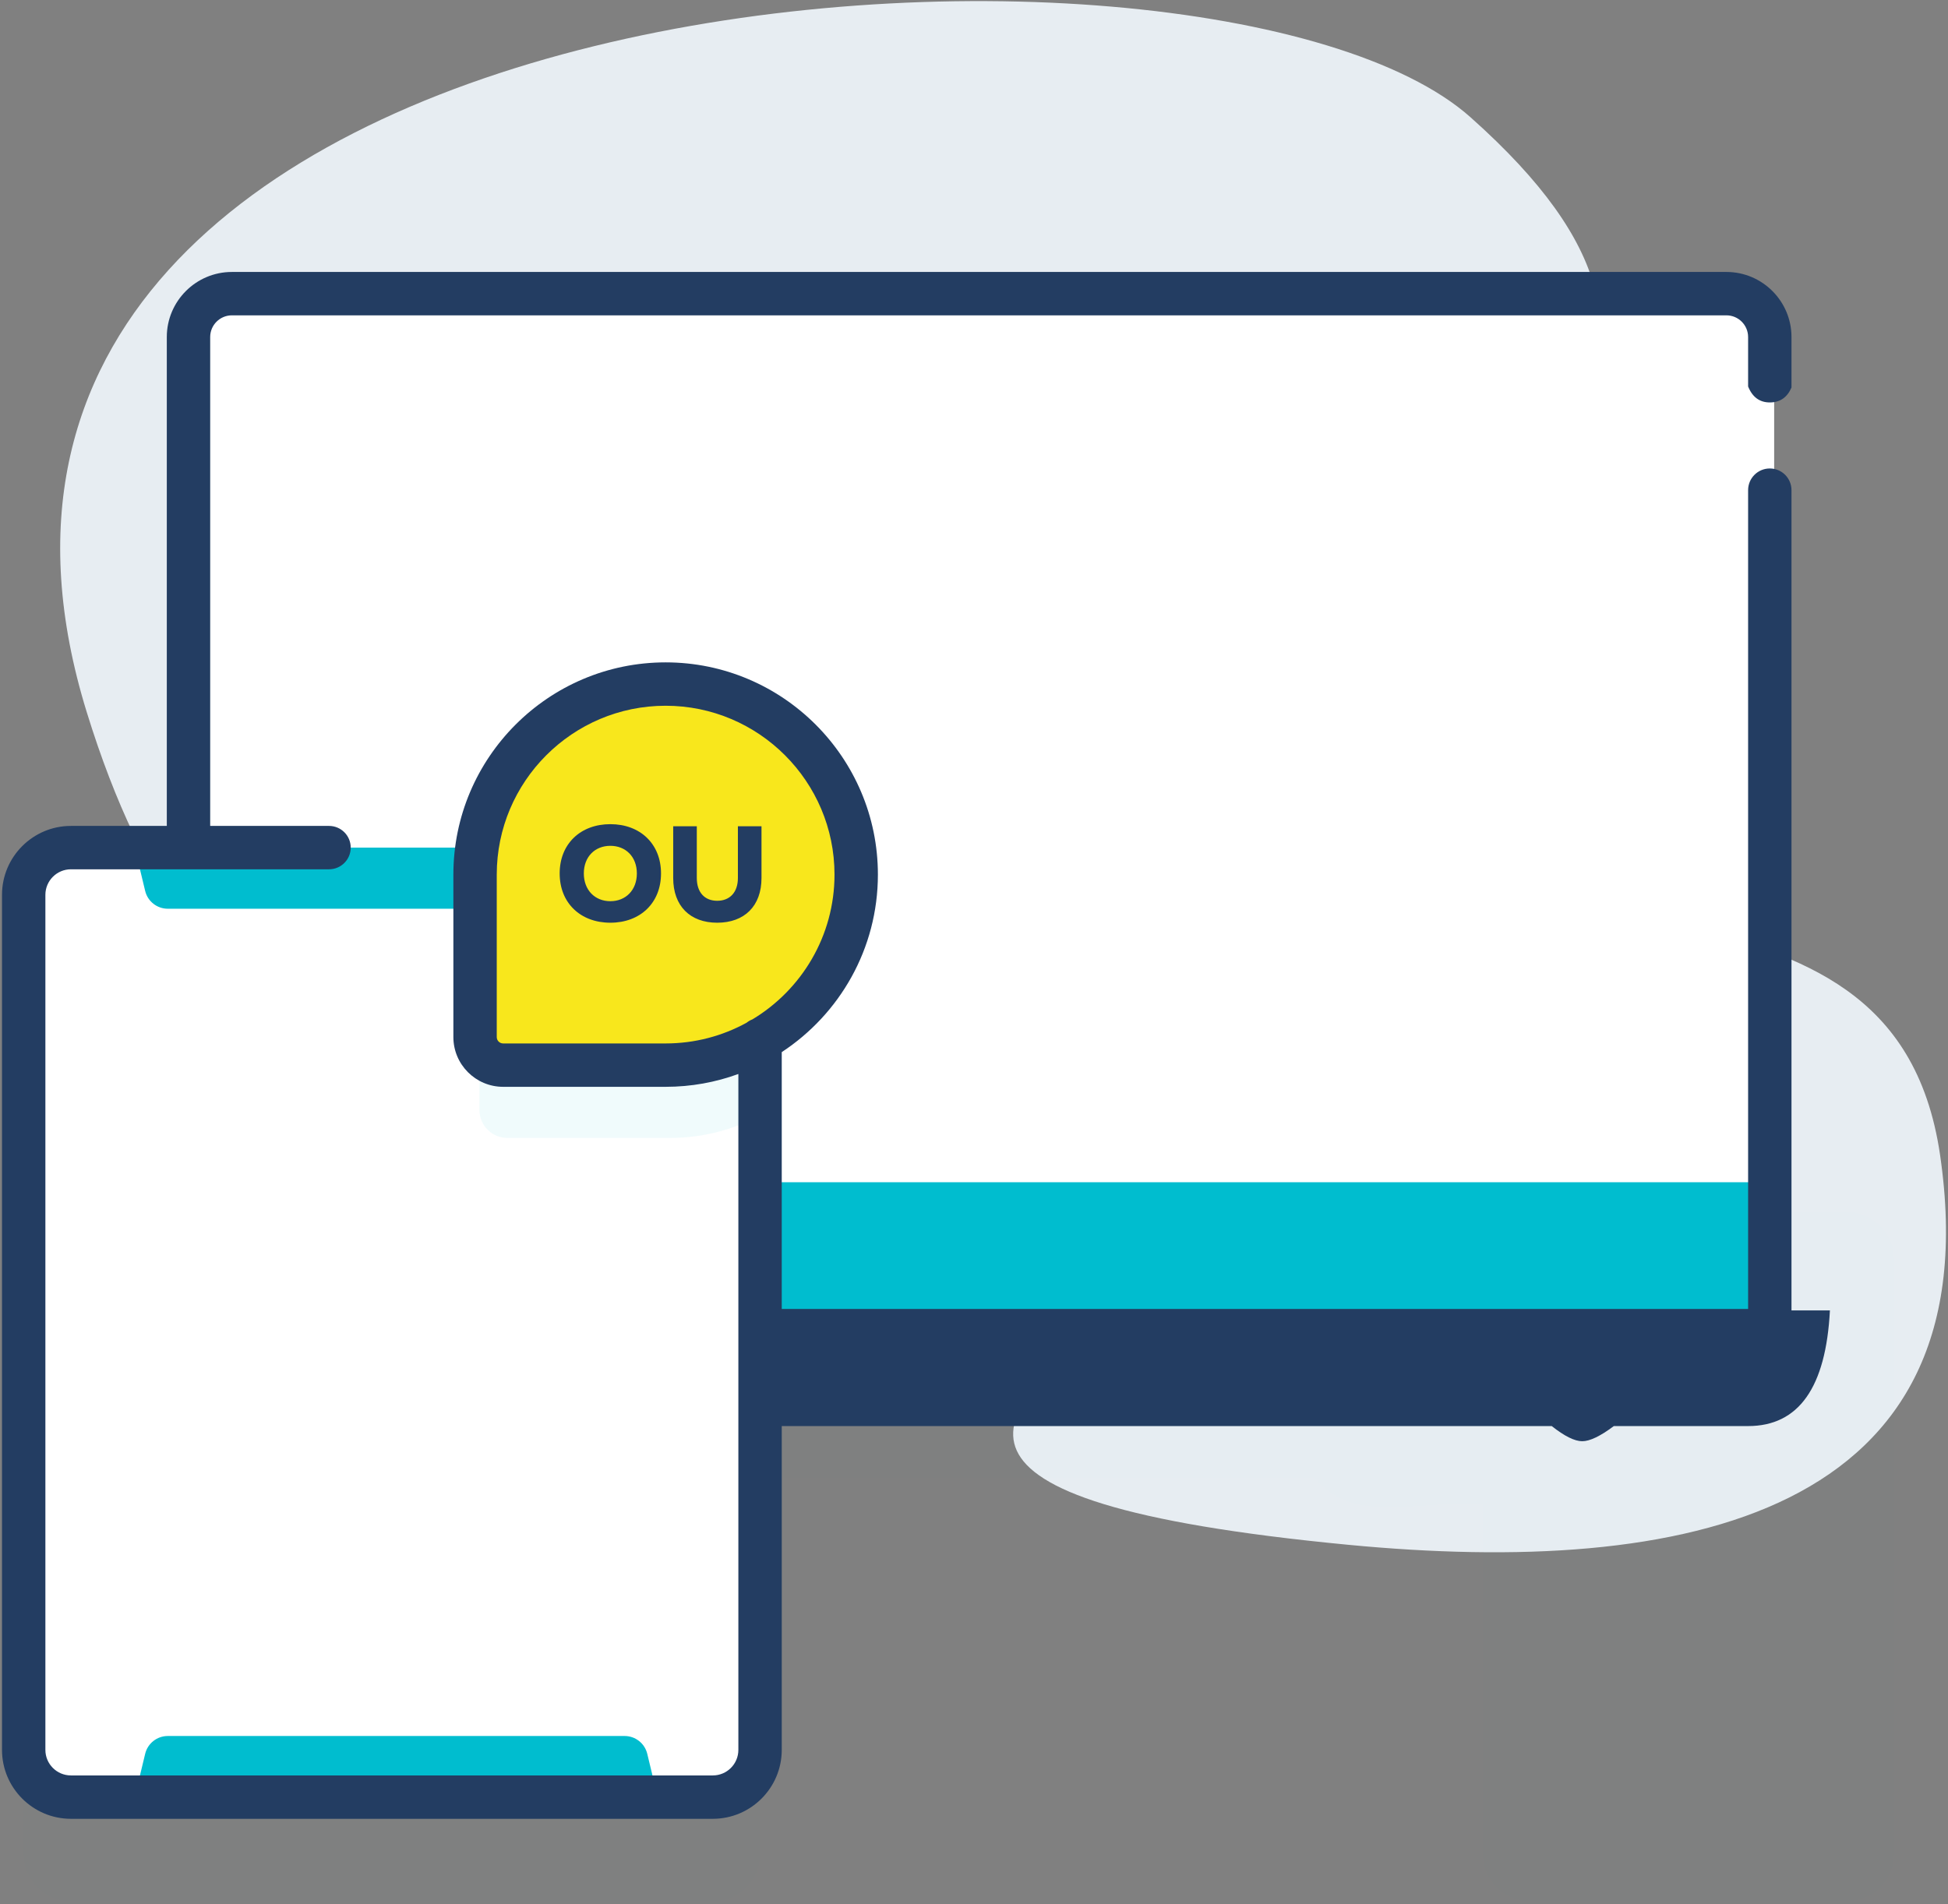
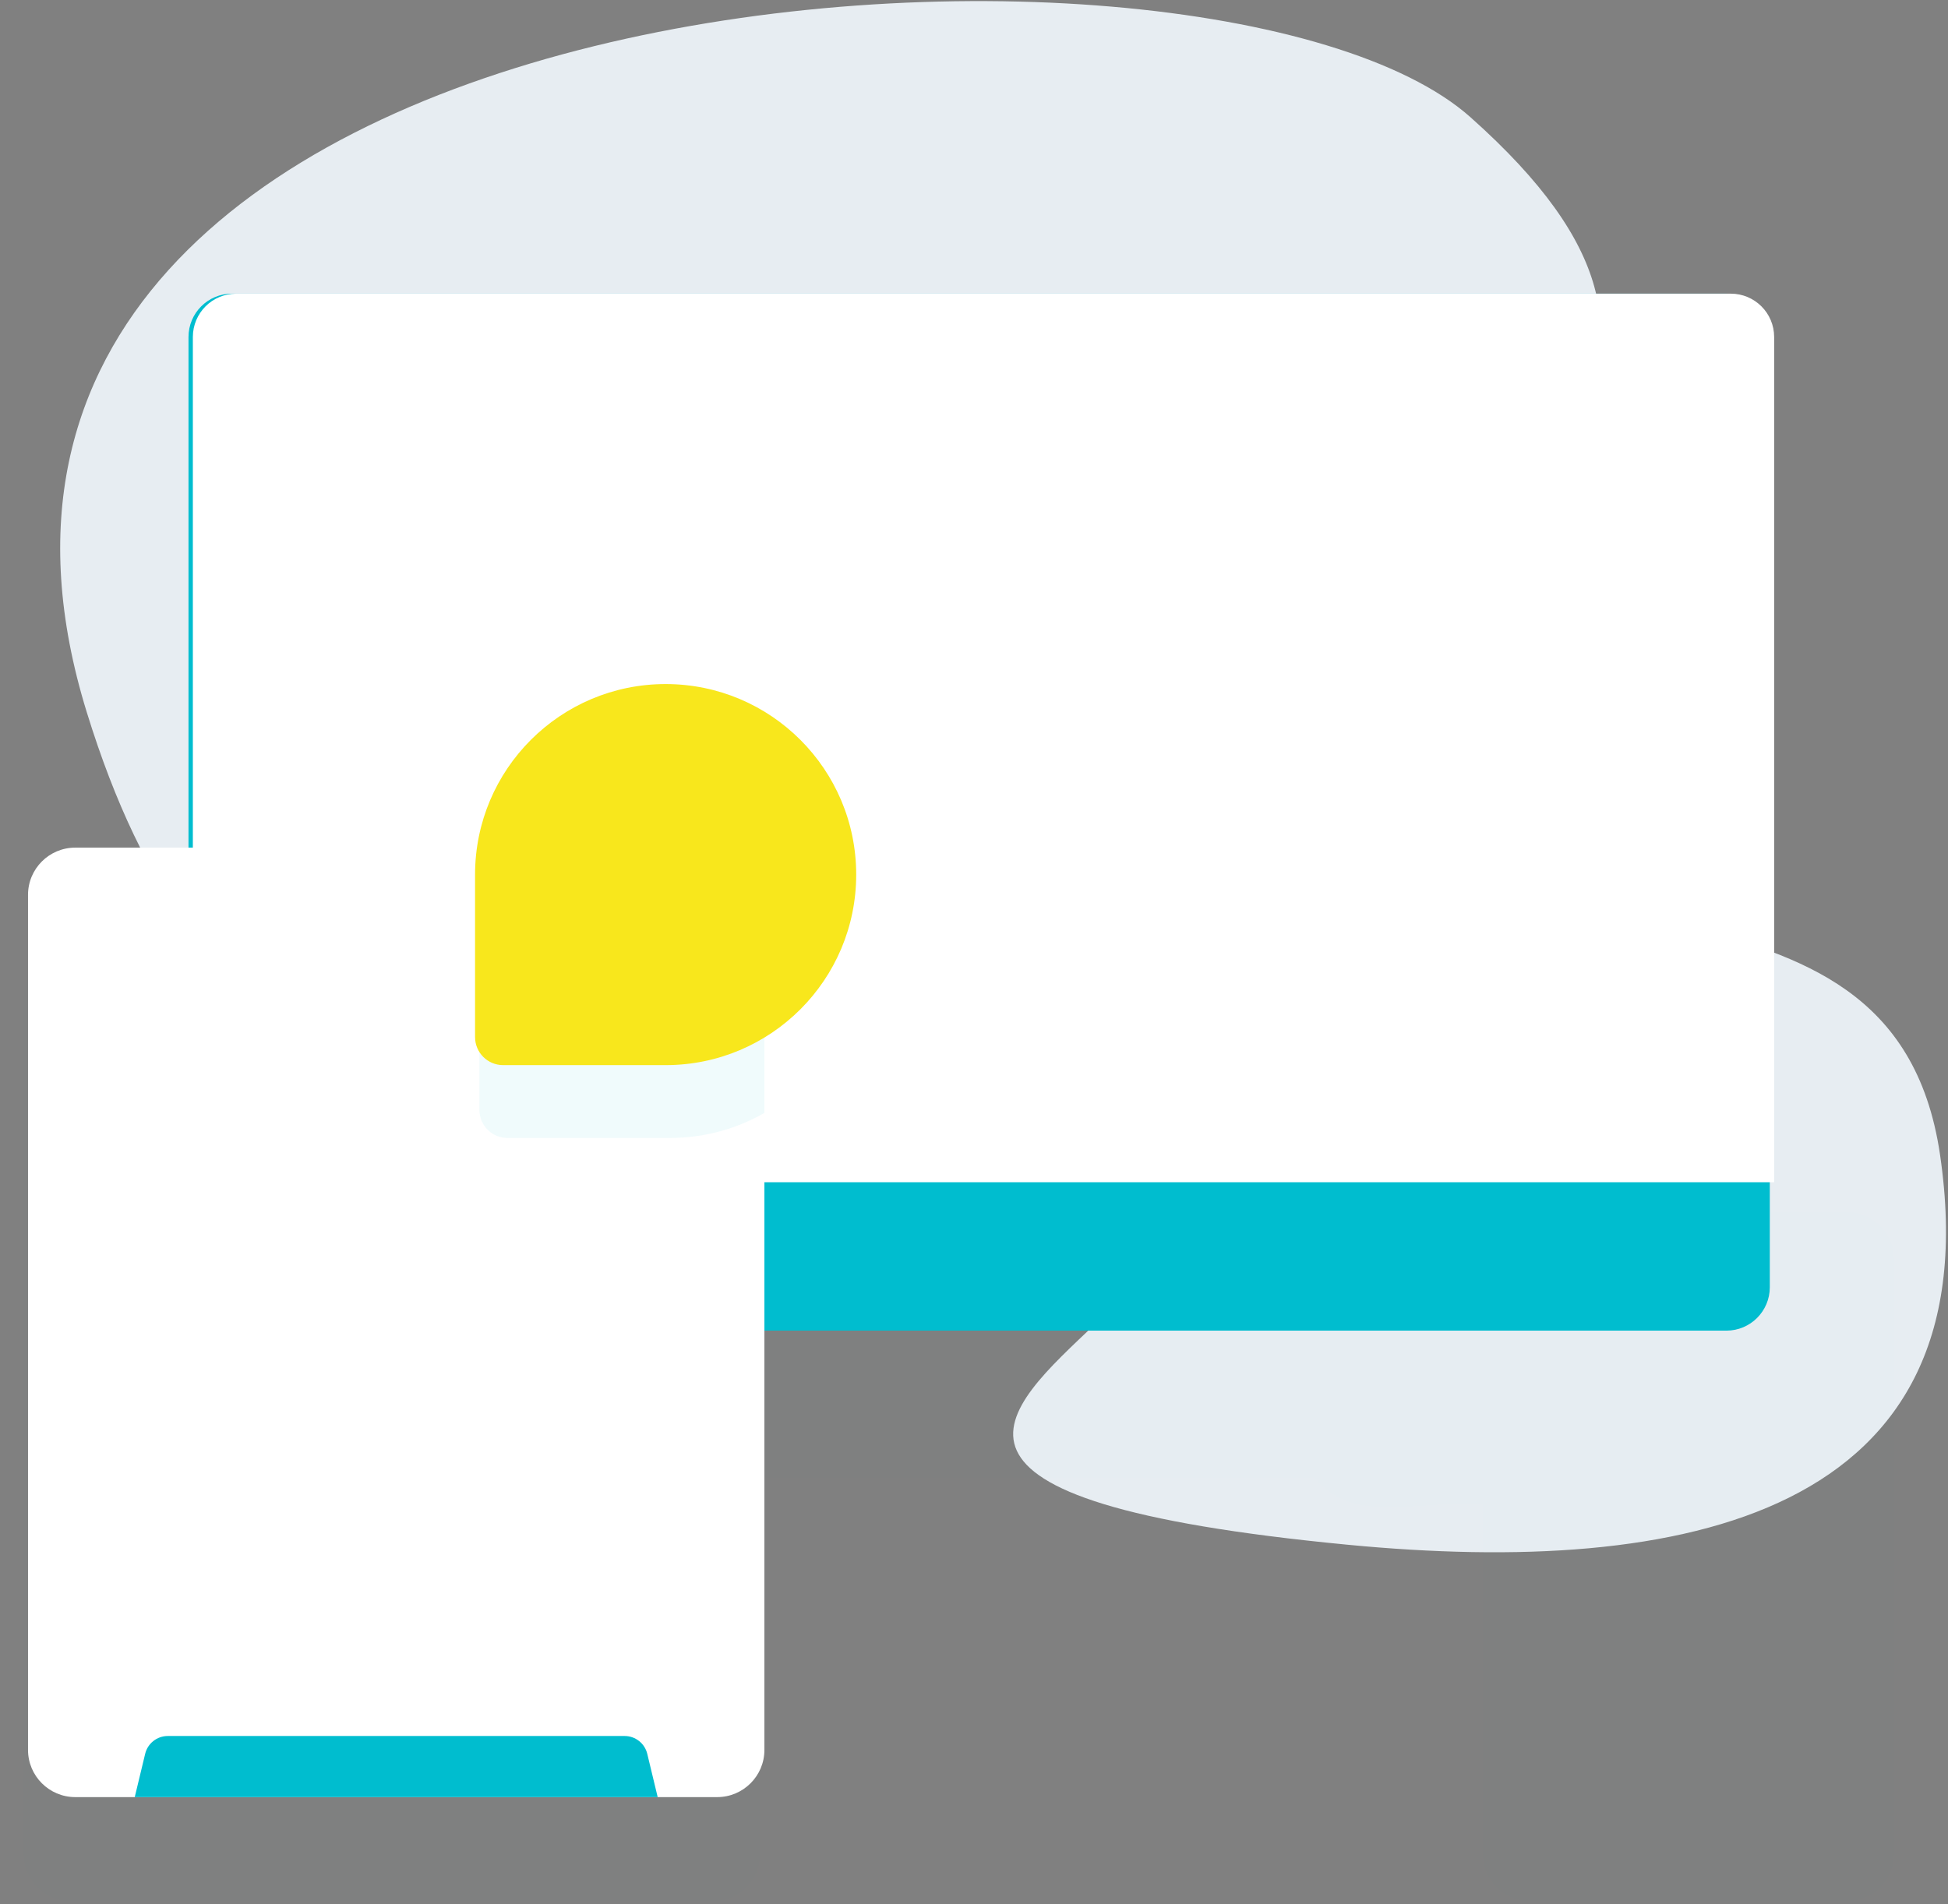
<svg xmlns="http://www.w3.org/2000/svg" width="449px" height="439px" viewBox="0 0 449 439" version="1.1">
  <rect x="0" y="0" width="449" height="439" fill="#808080" stroke="none" />
  <title>assurance-mobile-devices-laptop-tablet</title>
  <desc>Created with Sketch.</desc>
  <defs>
    <linearGradient x1="7.036%" y1="50%" x2="98.266%" y2="50%" id="linearGradient-1">
      <stop stop-color="#E7EDF2" offset="0%" />
      <stop stop-color="#E7EDF2" offset="100%" />
    </linearGradient>
  </defs>
  <g id="Page-1" stroke="none" stroke-width="1" fill="none" fill-rule="evenodd">
    <g id="Desktop-HD-Copy" transform="translate(-2372, -202)">
      <g id="assurance-mobile-devices-laptop-tablet" transform="translate(2372, 202)">
        <path d="M19.987,164.15 C46.242,249.157 93.497,253.568 167.853,258.116 C412.72,273.094 101.023,336.011 310.722,356.129 C387.858,363.529 459.368,349.58 447.17,266.245 C436.063,190.366 338.988,235.056 338.933,164.15 C338.89,108.205 406.521,87.171 338.933,27.027 C278.684,-26.585 -33.401,-8.704 19.987,164.15 Z" id="Shape" fill="url(#linearGradient-1)" fill-rule="nonzero" />
        <path d="M407.926,101.698 C407.926,96.175 403.449,91.698 397.926,91.698 L53.447,91.698 C47.924,91.698 43.447,96.175 43.447,101.698 L43.447,219.41 L16.35,219.41 C10.34,219.41 5.46,224.28 5.46,230.29 L5.46,427.42 C5.46,433.43 10.34,438.3 16.35,438.3 L164.3,438.3 C170.31,438.3 175.19,433.43 175.19,427.42 L175.19,420.409 L175.19,340.761 L303.12,340.761 C311.177,350.514 323.362,346.729 337,346.729 L341.81,346.729 L341.81,427.42 C341.81,433.43 346.69,438.3 352.7,438.3 L425.65,438.3 C431.66,438.3 436.54,433.43 436.54,427.42 L436.54,290.29 C436.54,284.28 431.66,279.41 425.65,279.41 L407.926,279.41 L407.926,180.322 L407.926,101.698 Z" id="Shape" fill-opacity="0.062" fill="#00BDCF" fill-rule="nonzero" opacity="0.1" />
        <g id="Group" transform="translate(43, 67)" fill-rule="nonzero">
          <path d="M354.926,239.761 L10.447,239.761 C4.924,239.761 0.447,235.284 0.447,229.761 L0.447,10.697 C0.447,5.174 4.924,0.697 10.447,0.697 L354.926,0.697 C360.449,0.697 364.926,5.174 364.926,10.697 L364.926,229.761 C364.926,235.284 360.449,239.761 354.926,239.761 Z" id="Shape" fill="#00BDCF" />
          <path d="M365.93,10.7 L365.93,205.55 L1.45,205.55 L1.45,10.7 C1.45,5.17 5.92,0.7 11.45,0.7 L355.93,0.7 C361.45,0.7 365.93,5.17 365.93,10.7 Z" id="Shape" fill="#FFFFFF" />
        </g>
        <g id="Group" transform="translate(6, 195)" fill-rule="nonzero">
          <path d="M170.19,11.29 L170.19,208.42 C170.19,214.43 165.31,219.3 159.3,219.3 L11.35,219.3 C5.34,219.3 0.46,214.43 0.46,208.42 L0.46,11.29 C0.46,5.28 5.34,0.41 11.35,0.41 L159.3,0.41 C165.31,0.41 170.19,5.28 170.19,11.29 Z" id="Shape" fill="#FFFFFF" />
          <path d="M170.19,11.29 L170.19,61.57 C163.78,65.24 156.34,67.34 148.42,67.34 L110.97,67.34 C107.39,67.34 104.5,64.44 104.5,60.87 L104.5,23.41 C104.5,14.98 106.88,7.1 111,0.41 L159.3,0.41 C165.31,0.41 170.19,5.28 170.19,11.29 Z" id="Shape" fill-opacity="0.062" fill="#00BDCF" />
          <g transform="translate(25, 0)" fill="#00BDCF" id="Shape">
-             <path d="M118.19,10.387 L120.593,0.406 L0.056,0.406 L2.459,10.387 C3.039,12.798 5.196,14.497 7.676,14.497 L112.975,14.497 C115.453,14.497 117.61,12.798 118.19,10.387 Z" />
            <path d="M2.459,209.322 L0.056,219.303 L120.593,219.303 L118.19,209.322 C117.61,206.911 115.453,205.212 112.973,205.212 L7.675,205.212 C5.195,205.212 3.039,206.911 2.459,209.322 Z" />
          </g>
        </g>
        <g id="Group" transform="translate(109, 157)" fill="#F8E71C" fill-rule="nonzero">
          <path d="M6.968,88.551 L44.423,88.551 C68.682,88.551 88.348,68.885 88.348,44.626 C88.348,20.367 68.682,0.701 44.423,0.701 C20.164,0.701 0.498,20.367 0.498,44.626 L0.498,82.081 C0.498,85.655 3.395,88.551 6.968,88.551 Z" id="Shape" />
        </g>
-         <path d="M180.187,396.409 L180.187,328.761 L357.66,328.761 C360.599,331.09 362.944,332.255 364.695,332.255 C366.445,332.255 368.872,331.09 371.975,328.761 C380.954,328.761 391.271,328.761 402.926,328.761 C414.581,328.761 420.866,319.875 421.783,302.102 L412.926,302.102 L412.926,113 C412.926,110.238 410.687,108 407.926,108 C405.165,108 402.926,110.238 402.926,113 C402.926,234.241 402.926,297.162 402.926,301.761 L180.187,301.761 L180.187,242.552 C193.52,233.803 202.349,218.73 202.349,201.626 C202.349,174.648 180.401,152.701 153.424,152.701 C126.447,152.701 104.499,174.648 104.499,201.626 L104.499,239.081 C104.499,245.406 109.645,250.552 115.969,250.552 L153.424,250.552 C159.31,250.552 164.956,249.506 170.188,247.592 L170.188,307.333 L170.188,391.409 L170.188,403.418 C170.188,406.663 167.548,409.303 164.303,409.303 L16.347,409.303 C13.102,409.303 10.462,406.663 10.462,403.418 L10.462,206.291 C10.462,203.046 13.102,200.405 16.347,200.405 L75.839,200.405 C78.6,200.405 80.839,198.167 80.839,195.405 C80.839,192.643 78.6,190.405 75.839,190.405 L48.447,190.405 L48.447,77.697 C48.447,74.94 50.69,72.697 53.447,72.697 L397.926,72.697 C400.683,72.697 402.926,74.94 402.926,77.697 L402.926,89.095 C403.913,91.55 405.58,92.777 407.926,92.777 C410.272,92.777 411.939,91.63 412.926,89.335 L412.926,77.697 C412.926,69.426 406.197,62.697 397.926,62.697 L53.447,62.697 C45.176,62.697 38.447,69.426 38.447,77.697 L38.447,190.405 L16.347,190.405 C7.588,190.405 0.462,197.531 0.462,206.291 L0.462,403.418 C0.462,412.177 7.588,419.303 16.347,419.303 L164.301,419.303 C173.061,419.303 180.187,412.177 180.187,403.418 L180.187,396.409 Z M115.968,240.552 C115.157,240.552 114.498,239.892 114.498,239.081 L114.498,201.626 C114.498,180.163 131.959,162.701 153.423,162.701 C174.887,162.701 192.348,180.163 192.348,201.626 C192.348,215.777 184.755,228.186 173.432,235.001 C172.935,235.188 172.483,235.455 172.075,235.782 C166.533,238.821 160.177,240.553 153.423,240.553 L115.968,240.553 L115.968,240.552 Z" id="Shape" fill="#233D62" fill-rule="nonzero" />
-         <path d="M140.68,190 C147.56,190 152.36,194.544 152.36,201.36 C152.36,208.176 147.56,212.72 140.68,212.72 C133.8,212.72 129,208.176 129,201.36 C129,194.544 133.8,190 140.68,190 Z M140.68,207.76 C144.232,207.76 146.792,205.2 146.792,201.36 C146.792,197.52 144.232,194.992 140.68,194.992 C137.128,194.992 134.568,197.52 134.568,201.36 C134.568,205.2 137.128,207.76 140.68,207.76 Z M175.52,190.48 L175.52,202.416 C175.52,208.88 171.584,212.72 165.312,212.72 C159.072,212.72 155.168,208.88 155.168,202.416 L155.168,190.48 L160.608,190.48 L160.608,202.416 C160.608,205.744 162.432,207.664 165.312,207.664 C168.192,207.664 170.08,205.744 170.08,202.416 L170.08,190.48 L175.52,190.48 Z" id="OU" fill="#233D62" />
      </g>
    </g>
  </g>
</svg>